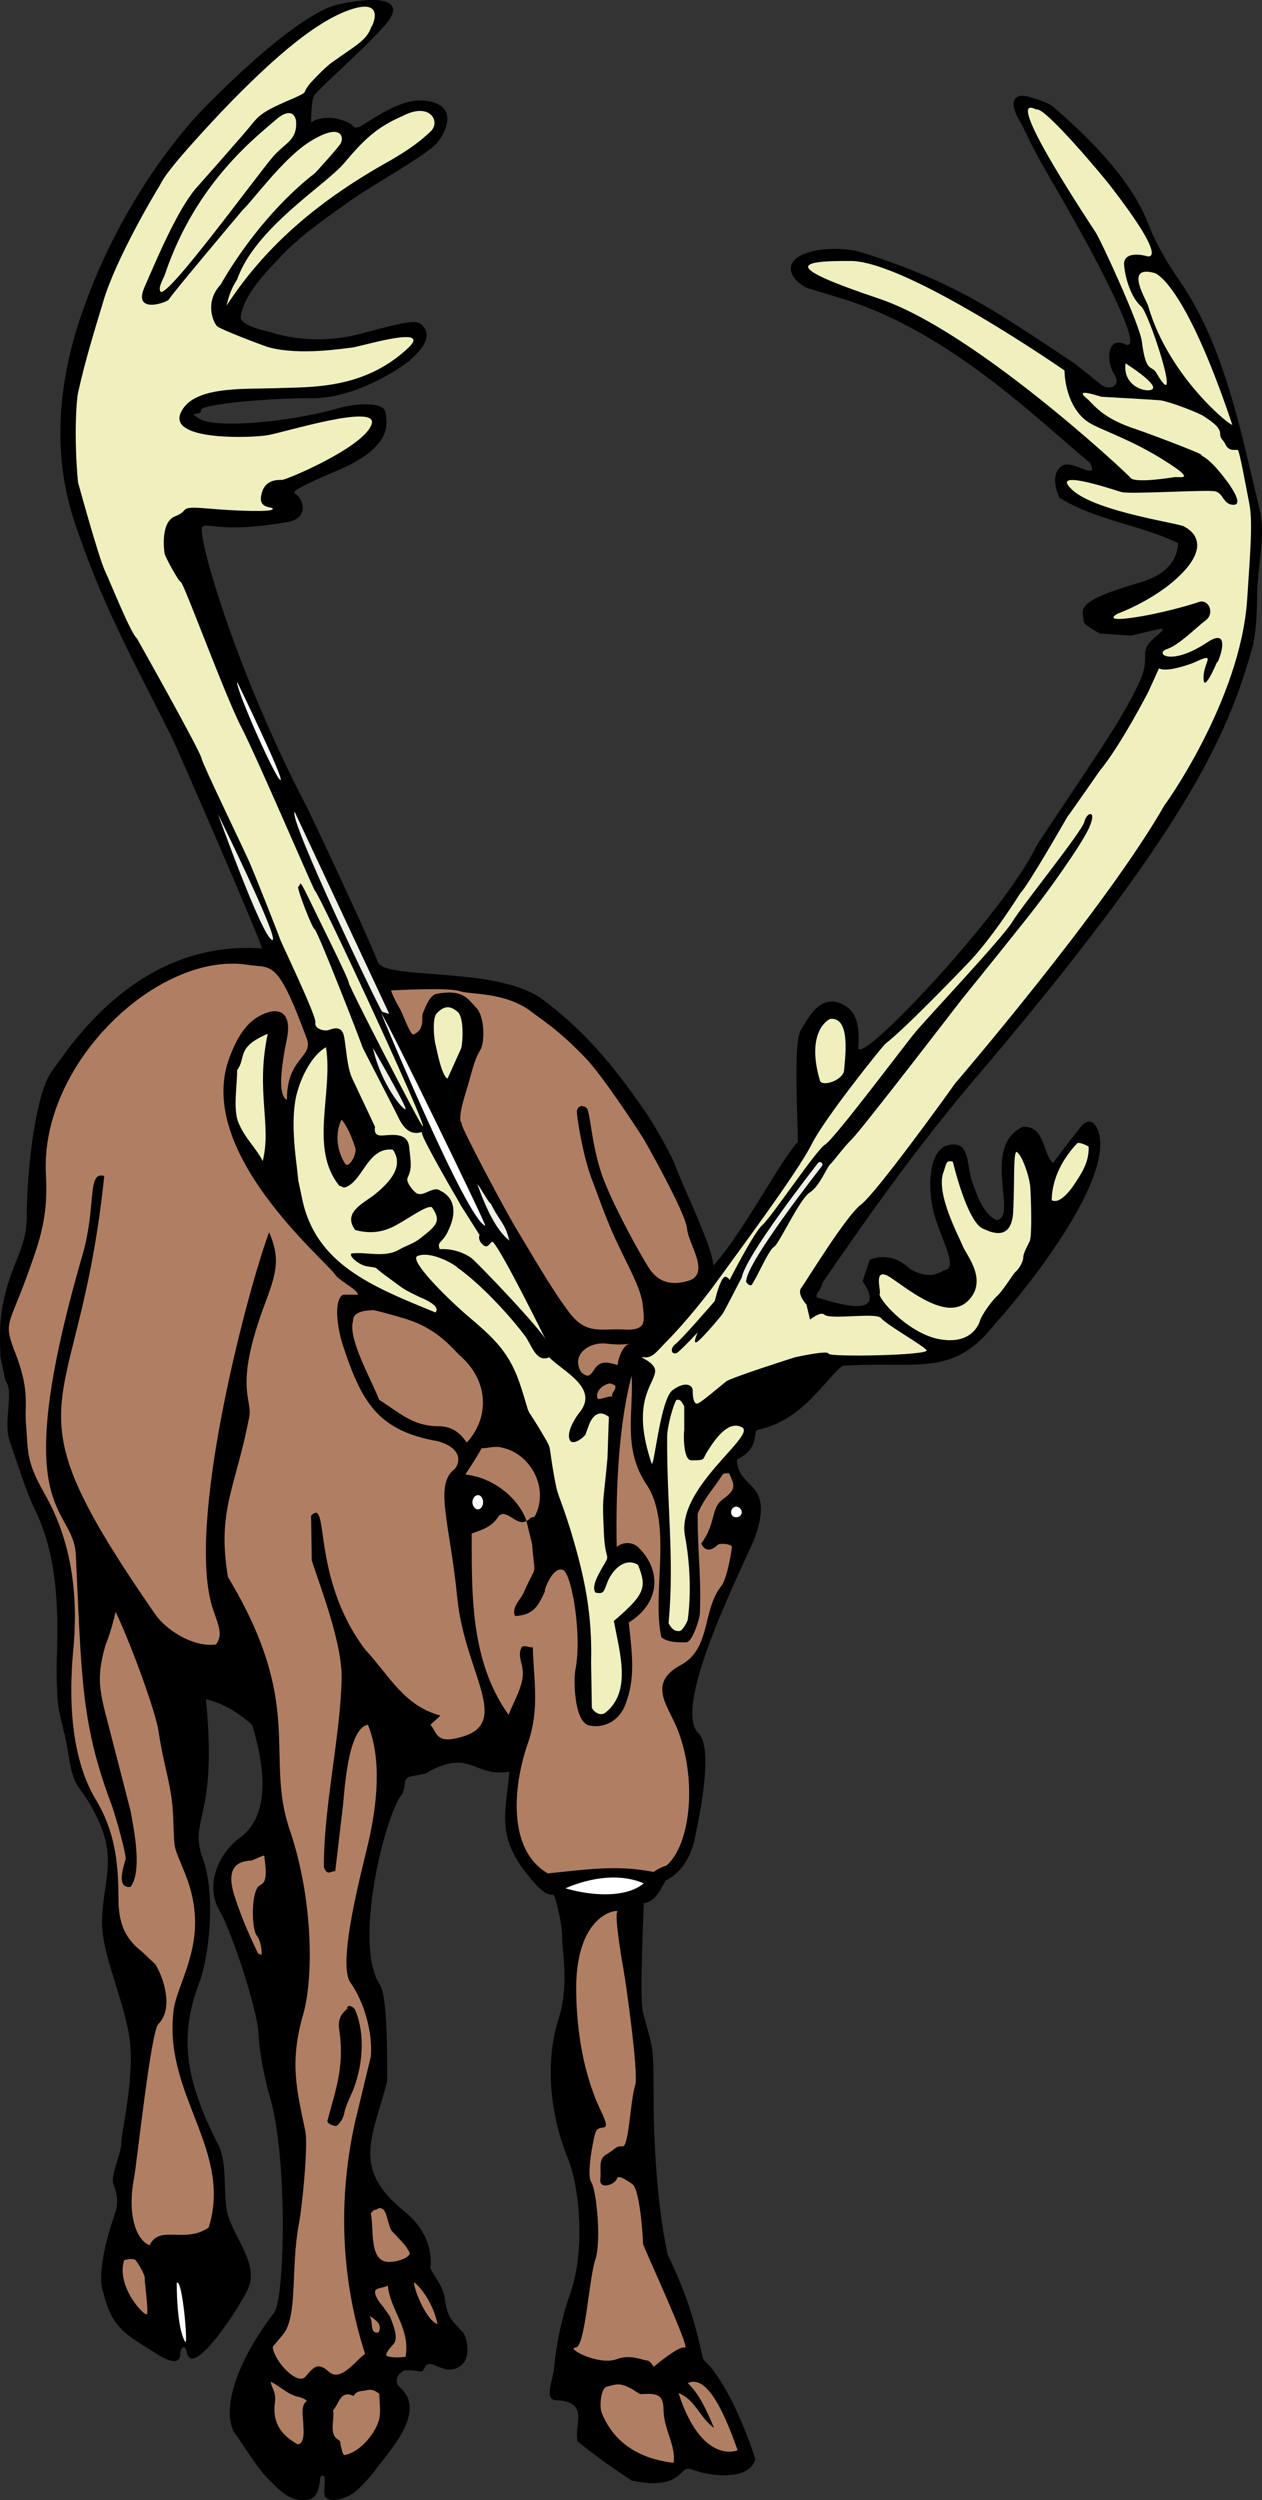
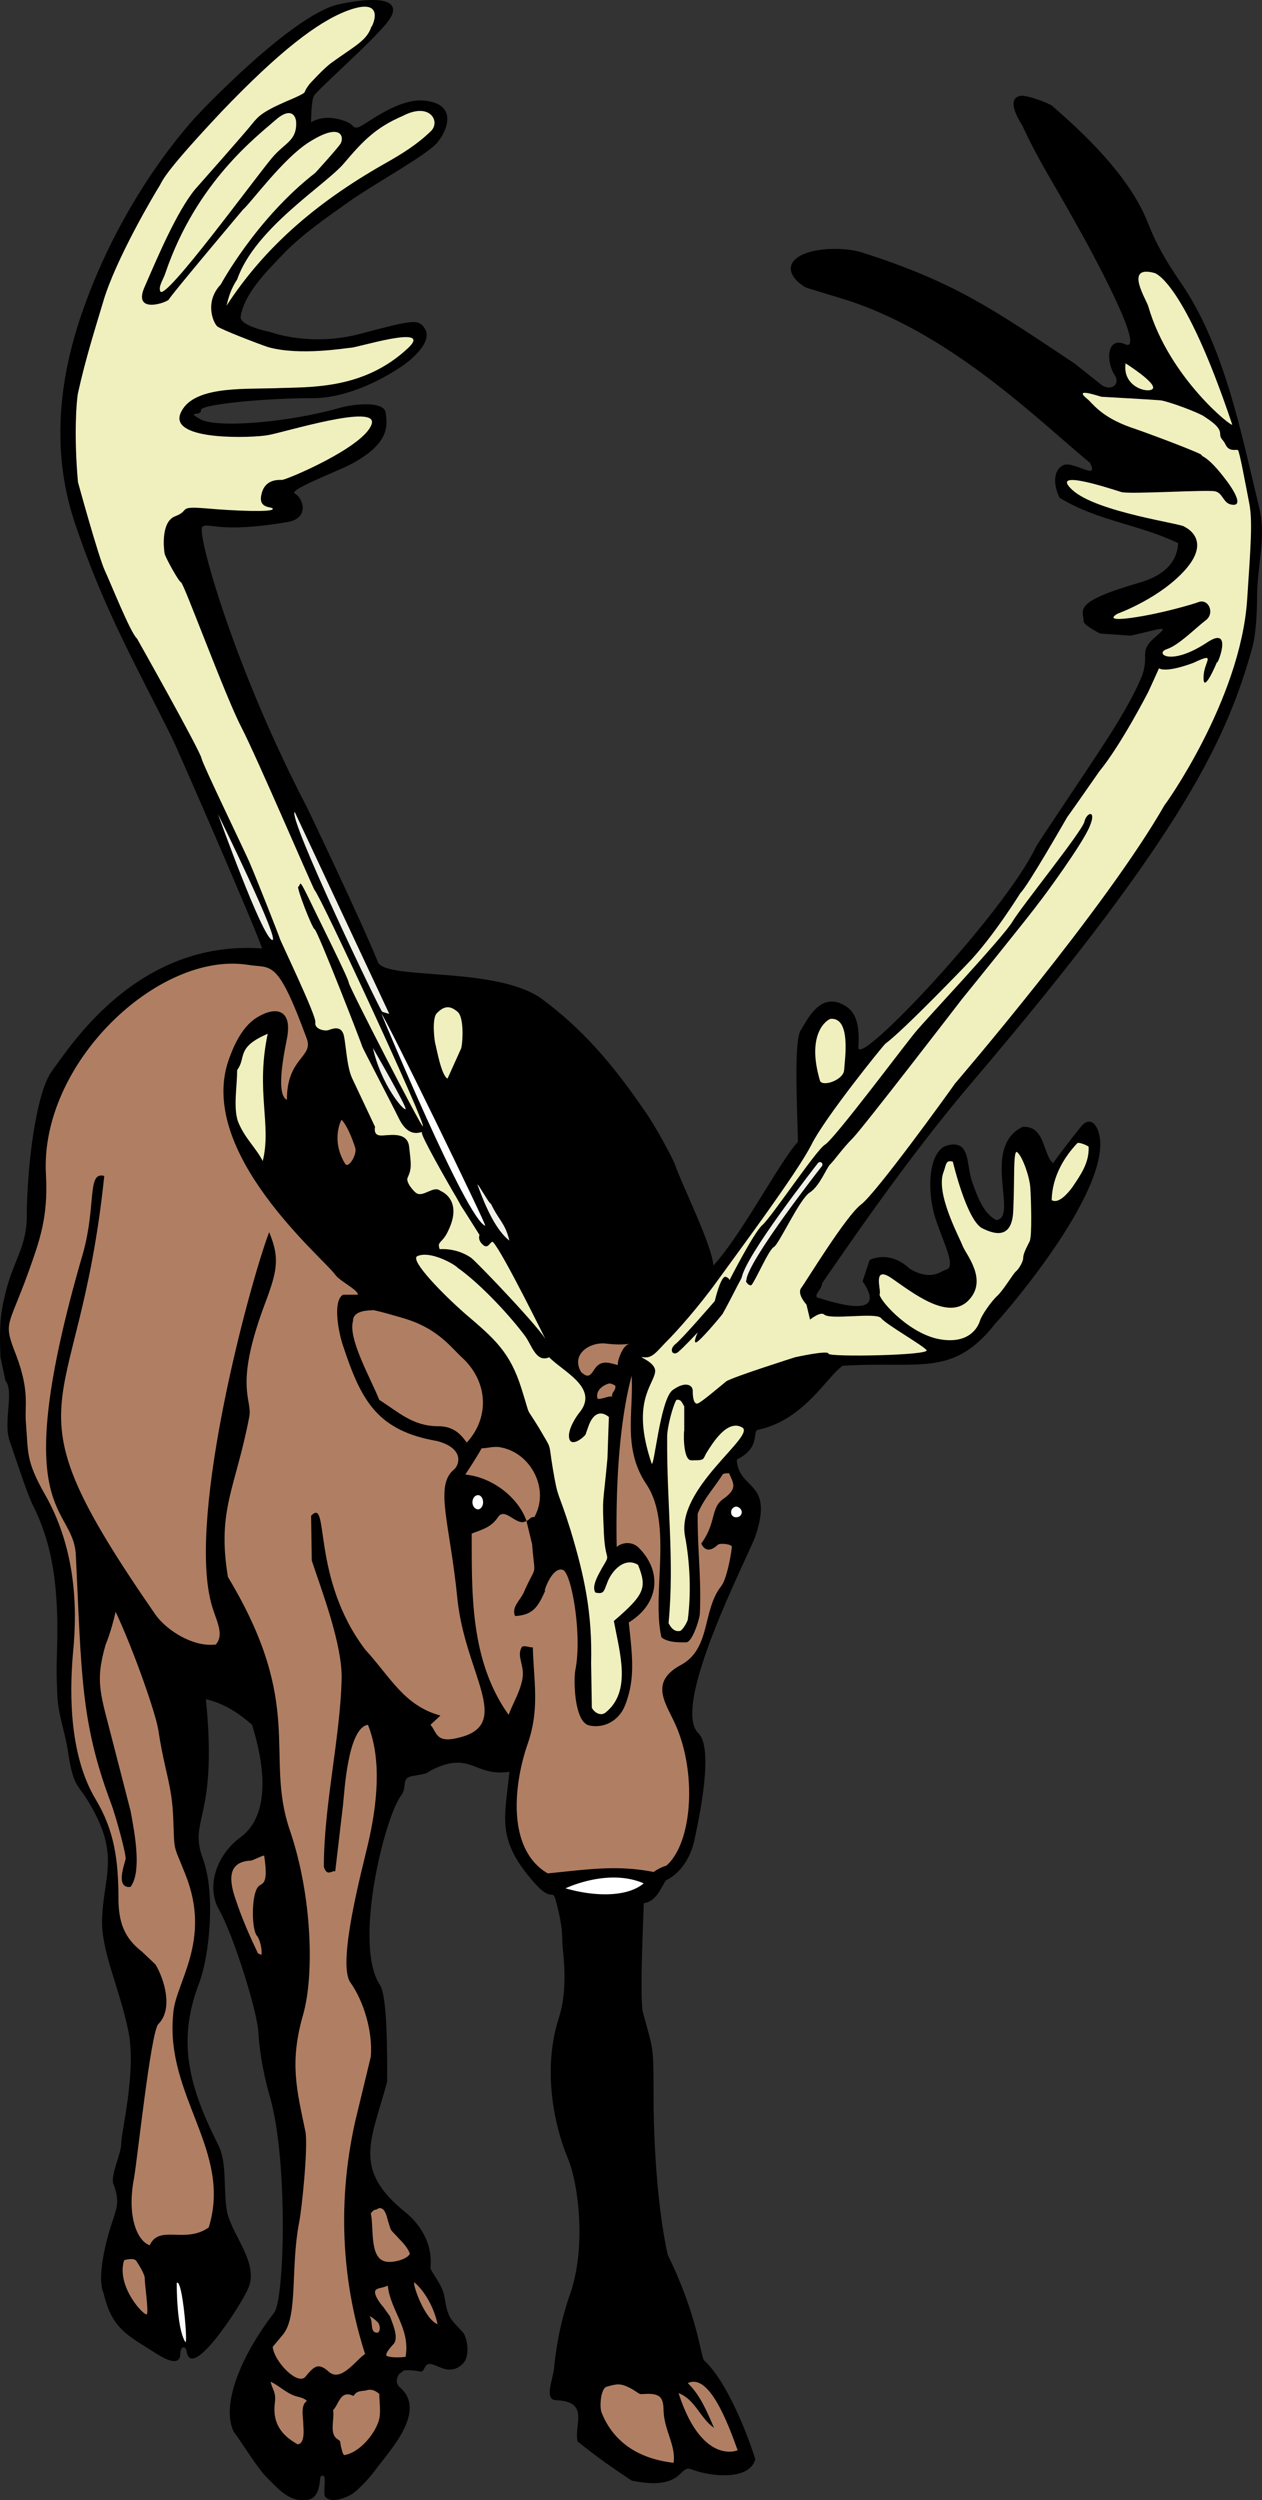
<svg xmlns="http://www.w3.org/2000/svg" width="236.748" height="468.898" viewBox="0 0 177.561 351.674">
  <rect x="0" y="0" width="177.561" height="351.674" fill="#333333" stroke="none" />
  <path style="fill:#000;fill-opacity:1;fill-rule:nonzero;stroke:none" d="M205.727 208.977c-10.387-19.868-15.66-38.93-14.801-39.602.898-.734 2.18 1.008 12.097-.7 2.946-.562 2.153-3.284.903-4-.84-.48 5.379-2.886 7.5-3.902 5.96-3.027 5.523-5.66 5.3-7.398-.128-1.777-4.652-1.29-6.601-.7-7.41 2.087-17.16 2.79-19.398 1.598-2.329-1.27.128-.39 0-1.296-.22-.852 9.441-1.73 15.796-1.704 6.297-.027 12.973-4.593 14-5.699 1.082-1.004 2.575-2.672 1.704-4.097-.887-1.387-1.676-1.211-8.903.699-7.18 1.957-12.8-.2-12.8-.2s-4.45-.851-4.2-2.203c.508-3.199 3.551-6.242 6.102-8.898 2.664-2.73 6-5.016 9.5-7.5 3.527-2.438 10.73-6.387 12.097-8.102 1.446-1.8 2.676-5.14-1.398-5.796-4.008-.747-8.926 3.554-9.8 3.699-.884.21-.333-.418-2.2-1-2.727-.899-4.398.3-4.398.3s.004-3.042.398-3.703c.309-.746 8.566-7.949 10.5-10.597 1.93-2.625-.527-3.68-7-2.301-6.531 1.434-19.621 15.27-20 15.7-.586.667-10.426 11.034-16.2 27.902-5.82 16.867-1.515 27.671-.3 31.199 3.922 11.152 8.184 18.61 12.898 28.097.774 1.489 12.352 28.118 12.801 29.903-17.512-1.27-26.949 13.703-29.597 17.3-2.227 3.087-3.465 13.41-3.5 20.2.035 4.562-1.965 6.36-3.102 11.398-.555 2.281-.797 4.098-.602 8.602l.704 3.3c1.261 1.5-.364 5.801.597 8.5 1.207 3.489 2.438 7.356 3.301 9.098 2.41 4.813 3.266 9.778 3.398 16.2.032 5.66-.238 5.554 0 10.3.063 2.79 1.133 5.41 1.5 8.102.848 5.508 1.414 4.21 3.5 8.097 3.672 6.618 1.497 9.672 1.301 15.301-.199 4.563 2.438 9.746 3.7 15.903 1.14 5.687-1 14.101-1 15.699 0 1.566-1.59 4.691-1.098 5.8.945 2.493.375 3.5 0 4.797-1.45 4.176-2.238 8.747-1.403 10.5 1.164 5.102 3.446 5.997 7.204 8.403 1.105.719 3.644 2.23 3.597.097.047-.921.75-1.23.903-.199.726 4 7.222-5.953 8.5-8.597 1.906-3.641-1.977-7.52-2.801-11-.617-2.922.082-6.926-1.301-9.602-4.55-8.969-5.559-15.102-2.602-22.8 1.414-3.821 2.266-12.52.5-17.302-2.14-5.765 2.118-5.41.403-22.5 2.512.579 4.57 1.91 6.5 3.602 1.676 5.41 2.734 12.563-1.602 15.8-3.36 2.43-4.965 6.958-3 10.302 1.926 3.375 5.399 14.293 5.5 17.296.14 2.801.856 6.348 1.602 8.903 2.554 8.715 2.097 28.504.597 30.398-4.808 6.25-7.441 13.016-5.699 16.7 1.45 1.96 3.344 5.18 4.801 6.601 1.977 2.012 3.344 3.39 5.7 3 1.35-.266 1.597-1.848 1.698-3.2 1.168-1.038.25 2.255.704 2.802.84 1.004 3.171.03 3.898-.5 1.129-.844 2.46-2.332 3.3-3.5 1.91-2.57 7.145-8.098 3.302-11.403-.598-.531-.563-1.195-.102-1.898l.7-.5c2.573-.14 2.331.68 2.902-.403.488-1.03 1.398-.218 2.5.102-.008.016 1.62.734 2.898-.7.977-.972.602-3.523 0-4.3-1.652-1.848-2.148-1.879-2.602-4.898-.285-1.961-2.074-3.73-2-4.301.32-3.125-1.253-5.91-3.597-7.801-7.399-5.992-4.762-9.945-2.5-18.3.023-4.032.023-12.024-1-13.598-3.824-5.696.672-23.73 3-26.704.867-1.203-.086-2.464 1.597-2.699 2.817-.476 1.399-.285 3.204-1.097 5.082-2.278 5.609 1.238 10.398.5-.574 6.359-1.98 9.433 3.5 15.597 2.535 2.89 2.516.79 3 2.403 1.184 4.347.855 5.336 1 6.699.36 3.183.46 6.742-.5 9.8-2.742 8.407-.02 16.926 1.2 19.797 1.554 3.665 2.605 12.551.402 19-1.508 4.23-2.09 8.188-2.301 10.5-.207 1.899-1.457 4.547.3 4.602 4.77.188 2.45 3.492 3 5.8 2.774 2.223 4.696 3.575 7.598 5.5 2.29.477 5.145.759 6.801-.902 1.27-1.265 1.04-.69 3.2-.199 2.76.645 6.695.66 7.402-1.898-1.09-3.547-4.079-11.102-7.204-13.903-.437-.367-.914-6.335-5.097-14.796-1.29-5.664-1.899-13.868-2-20.403-.067-9.347.16-7.656-1.5-13.699-.547-2.129.18-15.727.097-15.398.735-.106 1.61-.543 2.403-2l.699-1.204c2.035-.992 3.395-3.035 4-5.5.691-3.261 2.805-13.074.602-15.199-3.985-3.789 6.98-24.832 8-27.699 2.714-7.941-2.41-6.437-2.602-10.8 3.488-1.747 2.074-4.009 3-4.2 6.461-1.367 9.676-7.492 11.898-9 10.86-.71 15.516 1.766 21.602-6.102-.902 1.13 15.52-17.085 14.602-25.796-.293-2.301-1.528-3.211-2.704-1.704.465-.585-2.742 3.418-3.898 5.102-1.48-1.246-1.082-5.32-4.3-5.102-5.923 2.891-.473 12.817-3.7 13.102-1.824-.918-2.66-3.36-3.398-5.398-.621-1.864-.438-3.996-1.5-4.903-1.012-.703-2.243-.093-2.5 0-2.293 1.532-2.07 6.309-1.5 8.801.789 3.527 3.601 8.113 1.796 8.5-.695.148-1.93 1.633-5-.102-.3-.218-2.507-2.613-5.699-1.296l-1 3c4.106 6.046-5.648 2.445-6.398 2.296-.434-.476.668-1.113.699-2 6.652-9.718 13.734-19.625 21.2-28.398 30.241-35.516 35.855-48.723 39.3-60.898.555-1.996.695-5.075.7-7.102-.005-4.586 1.335-8.629.3-12.7-2.543-10.51-4.871-22.808-11.2-31.902-3.355-4.89-4.128-7.421-4.6-8.5-2.684-6.5-9.036-12.378-13.302-16.097-.359-.34-3.742-1.672-4.597-1.403-2.086.516.234 3.899.398 4.204 2.25 4.886 4.29 7.914 7.5 13.699 2.04 3.578 10.153 18.488 6.903 17-2.579-1.125-2.696 2.52-1.403 4.398.762 1.203-.418 2.223-1.8 1.403l-3.899-3.102c-11.2-7.426-16.648-11.379-29.898-15.602-2.86-.898-8.528-.699-9.801 1.5-.875 1.61 1.312 3.2 2.097 3.5l4.602 1.403c15.281 4.539 27.95 17.234 35.2 23.199 1.37 2.719-2.532-.527-3.9.398-1.538.942-1.027 3.188-.402 4.5 5.34 3.278 11.383 3.786 16.704 6.403-.196 3.379-3.004 4.808-5.301 5.5-9.696 2.797-8.028 3.84-8 5.5-.028.488 2.246 1.68 2.3 1.699l4.297.3c4.09-.878 5.63-1.624 3.704 0-2.641 2.196-1.07 2.438-2 5.4-.512 1.495-2.313 5.007-4.903 9-2.96 4.624-9.875 14.769-10.097 15.3-4.528 9.434-25.22 31.352-25 28.2.226-3.262-.391-4.93-1.801-5.802-3.531-2.214-5.375 1.957-6.301 3.403-.988 1.512-.504 10.722-.398 15.699-2.41 2.52-7.97 13.176-11.903 17.398-.148-2.785-4.293-11.054-5.398-14.199-.29-.828-2.762-5.515-4.5-7.898-4.278-6.211-8.48-11.203-14.5-15.602-6.727-4.418-21.785-2.41-22.801-5-2.344-5.808-9.898-21.597-9.898-21.597" transform="translate(-162.457 -95.268)" />
  <path style="fill:#f0f0bf;fill-opacity:1;fill-rule:nonzero;stroke:none" d="M314.023 256.074c-1.847 1.95-3.53 4.703-3.597 8 .96.594 2.32-1.008 2.898-1.8 1.192-1.766 2.403-3.473 2.301-5.7.012-.113-1.41-.73-1.602-.5M201.426 111.977c-2.727 2.402-11.313 8.8-15.7 21.699-.25.844-1.046 1.883-.703 2.597.786 1.239 13.274-15.91 15.704-18.796 1.843-2.192 3.523-2.364 3.398-5.102-.152-1.246-1.074-1.746-2.7-.398m-5.601 22.597c-.926 1.387-1.234 2.63-1.5 3.7 5.207-8.004 12.348-14.348 22.102-19.899 2.699-1.516 4.754-2.809 6.699-4.7 1.324-1.378-.23-4.085-4-2.1-3.848 1.636-5.684 3.616-8.3 6.698-2.579 3.032-12.497 9.082-15 16.301" transform="translate(-162.457 -95.268)" />
  <path style="fill:#f0f0bf;fill-opacity:1;fill-rule:nonzero;stroke:none" d="M206.023 107.074s1.946-2.164 3.102-3c3.336-2.406 4.96-3.101 5.602-5.097-.176.609 2.511-4.415-3.403-2.204-4.215 1.59-9.664 5.805-17.699 14.204-7.95 8.468-8.215 9.523-8.7 10.398-.57.883-6.28 10.457-8 16.5-1.054 3.531-2.421 7.82-3.5 12.7-.226 1.198-.577 6.03 0 12.5 0 0 2.88 10.519 3.802 12.5.714 1.5 3.617 8.792 4.5 9.5 0 0 8.957 15.894 9.097 16.902.207.925 5.742 12.343 6.7 14.5.976 2.238 4.226 10.496 4.3 10.796.102.403 5.196 10.942 5 11.801-.152.899 1.164 1.25 1.801 1.102.594-.203 1.82-.73 2.2.699.323 1.383.413 4.457 1.198 6.102.797 1.695 3.204 6.796 3.204 6.796s-.301 1.133.699 1.204c.933.105 3.832-.774 4.097 1.597.262 2.375.403 3.02-.199 4.301-.37.664.946 2.07 1.2 2.2.96.683 2.453-1.134 3.402-.302 0 0 3.238 1.18 1.097 5.602-.828 1.824-1.636 1.465-1.199 2.602 0 0 2.285-.258 4.403 1.199.898.68 10.183 10.402 10.597 11.699 0 0-6.125-12.453-7.5-13.898-.34-.27-.644 1.093-1.398.398-.828-.71-.5-1.398-.5-1.398s-2.41-3.84-2.602-4.102c-.183-.305-.476-.914-1.199-2.102-.832-1.453-4.52-7.867-4.3-8.199.128-.37-1.673 1.125-3.2-1.898-1.457-2.953-5.102-9.89-5.2-10.2-.077-.394-6.316-16.382-6.698-16.5-.32-.058-2.606-5.945-2.301-6 .398-.12-.04-1.437 1.3 1.297 1.294 2.711 5.774 11.63 5.797 12.204-.023.476 10.082 20.07 10.403 20.199.86.46-14.39-32.43-15.2-33.2-.234-.269-8.136-18.718-10.3-22.902-2.23-4.25-8.117-20.324-8.5-20.398-.32-.102-2.074-3.266-2.301-4-.125-.668-.566-4.535 1.5-5.301 2.152-.816.219-1.43 4.3-1.102 4.177.375 9.36.551 9.4.102.136-.43-2.06.098-1.598-2 .414-2.121 2.171-2.121 2.898-2.102.68-.02 11.484-4.585 12.602-7.796 1.168-3.114-12.54 1.187-14.602 1.5-2.152.39-13.746.832-12.3-3 1.538-3.899 8.566-3.461 13.3-3.602 4.754-.21 12.414.332 18.8-5.7 3.524-3.382-7.37.044-8.1 0-.677.044-7.262 1.184-11.7-.1-1.219-.41-6.457-2.403-7.102-2.9-.586-.558-1.816-3.456.5-5.902 0 0 4.977-9.238 13.301-15.699 0 0 3.473-3.804 3.602-4.199.46-1.023-.153-2.867-4.5-.102-3.613 2.266-8.13 8.477-9.301 9.5 0 0-10.246 12.157-10.398 12.602-.204.43-5.207 2.188-3.403-1.8 1.762-4.036 4.492-10.544 7.102-13.7 0 0 7.277-8.207 8.097-9.3.743-.86 1.149-1.485 4.602-3 3.078-1.286 2.64-1.286 2.8-1.598.192-.391.598-.903.598-.903" transform="translate(-162.457 -95.268)" />
  <path style="fill:#f0f0bf;fill-opacity:1;fill-rule:nonzero;stroke:none" d="M225.426 246.977s2.094-4.645 1.898-4.204c.207-.472.516-4.382-.5-5.199-.914-.762-1.75-.984-2.898.2-.742.706-.348 3.956-.2 4.402.118.344.82 4.43 1.7 4.8" transform="translate(-162.457 -95.268)" />
-   <path style="fill:#b07f63;fill-opacity:1;fill-rule:nonzero;stroke:none" d="M217.523 234.574s8.211-.441 9.602.102c1.418.512 6.422.078 10.102 2.898 1.55 1.211 3.878 2.574 7.699 6.602 2.062 2.125 6.722 9.105 8.097 11.3.196.31 5.914 10.41 6.102 12.598.164 2.207 3.504 6.512 0 7.403-2.633.718-4.27-.145-5.398-1.903-1.07-1.668-5.024-8.695-6.602-13.097-1.496-4.473-1.629-8.864-2.102-9.301-.402-.531-1.324-.442-1.398.398-.016.828.773 5.88 2 9.301 1.324 3.434 2.2 6.242 4.102 10.102 1.878 3.87 3.062 6.07 3.199 8.199.215 2.086.433 3.27-2.7 3.097-3.19-.175-5.21.79-7.601-2.296-2.441-3.153-5.828-9.09-7.602-12-1.601-2.66-7.796-14.344-7.597-14.602.152-.355-.942.324.699-4.898.594-1.829.988-4.067 1.898-5.5.688-1.079.63-4.848-.597-6-1.145-1.22-1.903-2.649-5.602-1.903-1.035.242-1.738 2.438-1.898 2.801-.192.43.394 2.215-1.301 2.898-.426.165-1.57-3.085-1.898-3.597-.286-.453-1.383-2.563-1.204-2.602" transform="translate(-162.457 -95.268)" />
  <path style="fill:#f0f0e6;fill-opacity:1;fill-rule:nonzero;stroke:none" d="M214.926 242.676s4.789 8.277 4.597 8.597c-.246.297-3.453-3.437-4.597-8.597" transform="translate(-162.457 -95.268)" />
  <path style="fill:#f0f0bf;fill-opacity:1;fill-rule:nonzero;stroke:none" d="M279.324 238.574c-.406.078-3.496 1.922-1.5 8.7.309.913 3.297-.055 3.403-1.5.07-1.364 1.035-7.426-1.903-7.2m17.199 20.102s1.961 8.36 4.204 9.398c1.168.535 4.156 1.942 4.296-2.597.211-4.594-.05-8.813.602-8.102.754.695 1.719 3.508 1.8 5 .094 1.492.27 6.762-.1 7.5-.333.668-.86 1.637-.9 2.2.04.663-.663 1.718-1 2-.366.245-1.859 2.792-2.698 3.5-.743.698-2.149 2.632-2.403 3.5-.273.89-1.59 3.437-6 2.5-4.375-.997-8.37-5.74-8.097-6.302.253-.492-1.11-4.136 1.699-2.199 2.812 1.926 7.82 5.965 10.699 3.2 2.922-2.852-.156-6.415-.7-7.7-.51-1.347-3.902-7.488-2.698-10.5.343-.863.257-1.742 1.296-1.398" transform="translate(-162.457 -95.268)" />
  <path style="fill:#f0f0bf;fill-opacity:1;fill-rule:nonzero;stroke:none" d="M298.523 230.875s-8.843 9.234-11.5 11.2c-.324.269-8.496 10.37-10.398 14.198-1.96 3.907-10.48 15.325-13.2 19.102-2.773 3.84-5.804 7.203-7.1 8.5-1.41 1.41-2.04 2.48-3.302 2.3-1.199-.171 1.825.618 1.602 2.098-.254 1.86-3.387 4.239-.5 12.801.336 1.094 1.21-9.094 3-10.3 1.727-1.254 2.781-.727 2.8.101-.019.93.157 1.98.7 1.8.512-.167 2.883-2.19 4-3.1.836-.595 9.7-3.4 9.7-3.4s4.73-1.046 4.698-.5c.032.505 14.352.243 13.801-.5-.504-.663-5.687-3.605-6.398-4.5-.692-.863-7.117.286-8-.5-.512-.495-2 .7-2 .7l-.5-2.102s-1.438-1.554-.7-2.398c.669-.91 6.29-10.137 8.399-11.7 2.11-1.597 12.21-15.566 13.2-17 0 0 21.23-24.69 29.5-39.198-.18.355 10.624-14.61 11.6-28.801.516-7.696.778-11.168.302-13.602-.489-2.484-1.368-7.36-1.602-7.5-.293-.125-1.172.274-1.7-.699-.437-.96-.788-.742-.8-1.7-.074-.976-1.57-1.855-2.2-2.3-.687-.52-4.991-2.145-6.198-2.3-1.165-.106-7.711-.462-8.301-.5-.551-.138-4.024-1.348-2 .3.703.531 1.8 2.465 6.097 4 1.961.637 9.977 3.645 10 3.898-.023.278.801-.015 3.5 3.602.125.145 2.582 3.395 1 3.398-1.492-.004-1.402-1.628-2.597-1.898-1.18-.258-12.028.445-13.2.102-1.199-.36-10.292-3.434-6.902-.301 3.461 3.191 15.762 4.773 15.801 5.199 0 0 3.781 1.637.3 5.8-3.546 4.184-9.698 6.4-9.698 6.4s-2.239 1.163 1.898.6c4.21-.577 8.848-1.98 9.398-2.198 1.489-.618 2.454 1.62 1 2.597-1.359 1.043-3.726 3.461-5.398 4-1.758.602.48 2.465 5.602-.898 4.09-2.778 1.152 3.992 1.5 2.597-.118.352-2.2 5.22-1.903 1.801.207-1.879 1.738-3.082-1.398-1.597 0 0-3.711 1.468-4.903.796 0 0-1.05 2.34-1.5 3.301 0 0-3.808 7.43-6.898 11.2 0 0-4.16 5.98-4.5 6.402-.273.457-5.59 9.77-6.602 10.699 0 0-3.906 6.316-7.5 10m26.403-97.199s4.113 1.054 10.898 21.3c.156.575-8.89-6.538-11.8-16.601-.25-.95-3.504-5.926.902-4.7m-4.102 12.7s4.528 2.852 3.801 3.602c-.68.656-4.281-.313-3.8-3.602" transform="translate(-162.457 -95.268)" />
-   <path style="fill:#f0f0bf;fill-opacity:1;fill-rule:nonzero;stroke:none" d="M316.625 127.977c.617.886 6.258 13.035 6.5 15.398.559 4.445 1.348 3.215 2 4.3 3.926 6.766-.957-8.34-2.102-9.3-1.136-.973-2.152-3.293-2.398-5.7-.281-2.335 3.102-1.402 3.102-1.402s3.703 1.461-5-9.796c-.84-1.153-9.262-11.2-10.403-10.801-.277.074-5.636-3.969 8.301 17.3m-1 26.7c1.531 1.004 6.125 2.457 10.7 5.398 4.562 2.856 2.19 2.242 1.402 2.301-.442.078-5.625.906-6.204.102-.652-.778-22-20.72-35.398-25.204-13.305-4.472-11.898-5.351-3.898-5.296 7.988.12 30 15.398 30 15.398.035 2.105.824 5.648 3.398 7.3M211.023 262.273c-.293.125-.523-.21-.796-.199-4.309-5.18-.872-13.105-1.903-19.5-2.18 1.2-3.844 4.856-4.3 7.403-.516 3.023-.176 6.414.203 9.5.336 2.984.046.98.699 4.199 1.832 9.37 9.804 12.523 18.8 16.199.88-.953-2.042-2.09-2.101-2.102-2.426-1.18-2.11-1.003-4.398-2.699-2.676-1.879-1.149-1.351-3.204-1.699-1.132-.23-2.566-1.469-2.097-1.8 2.293-.259 4.648.687 6.8-.598.754-.461 1.762-.72 2.7-1.403 2.68-2.062 3.086-2.594 1.8-4.5-.699-.328-3.218 1.543-5 2.5-1.847 1.04-3.675 1.274-5.8.7-1.649-2.282.66-3.497 2.5-4.797 2.004-1.582 4.554-3.98 2.8-6.5-3.562-.414-4.218 4.484-6.703 5.296" transform="translate(-162.457 -95.268)" />
  <path style="fill:#b07f63;fill-opacity:1;fill-rule:nonzero;stroke:none" d="M210.523 252.773c.793.848 1.512 2.684 1.903 3.903.344.832-.887 3.027-1.403 2.3-2.07-3.367-.543-6.234-.5-6.203" transform="translate(-162.457 -95.268)" />
  <path style="fill:#f0f0bf;fill-opacity:1;fill-rule:nonzero;stroke:none" d="M200.125 240.676c-4.523 1.933-2.973 3.36-4.3 5.097-.005 2.305-.552 5.204.1 7.204.938 2.375 2.497 3.66 3.5 5.597 1.27-5.074-1.015-9.816.7-17.898" transform="translate(-162.457 -95.268)" />
  <path style="fill:#b07f63;fill-opacity:1;fill-rule:nonzero;stroke:none" d="M251.125 284.273c-1.016.149-2.152.122-3.2 0-2.429-.378-5.222 1.473-3.698 4 .804.672 1.132.73 1.796-.296.668-1.102 1.489-1.204 2.602-.903 1.14.262.555.364.898-.699.278-.8.727-1.977 1.602-2.102m-2.5 7.5c-.258-.64.566-.898.398-1.597-.035-.047-.62-.383-.898-.301-.953.27-1.898 1.05-1.602 2.102.309.277 1.965-.57 2.102-.204m-33.801-12.199c-1.246-.004-2.722.297-2.699 1.5-.71 2.473 2.375 7.852 3.7 11.102 2.726 1.722 4.683 3.668 8.198 3.699 2.137-.031 3.204 1.023 4.102 2.3 3.156-3.386 3.14-8.48-.7-12-1.323-1.175-3.198-3.874-7.6-5.3-.134-.074-5.31-1.59-5-1.3" transform="translate(-162.457 -95.268)" />
  <path style="fill:#f0f0bf;fill-opacity:1;fill-rule:nonzero;stroke:none" d="M226.824 273.574c-.215-.351-3.84-2.504-5.699-1.597-.926.675 3.7 5.382 6.8 8.097 4.15 3.524 6.305 5.414 7.9 10.5 1.445 4.543.366 2.074 2.5 5.602 1.878 3.238 1.253 1.738 1.902 5.597.77 4.653.703 2.926 2.5 8.704 2.023 6.683 3.062 11.777 2.898 18.699l.102 6.3c.328.66 1.214 1.212 1.898.7 3.734-2.961 2.035-8.367 1.2-12.903 4.316-3.71 4.702-4.66 3.402-7.898-1.907-1.172-3.79.86-4.403 2.7-.414 1.038-.418 1.448-1.597 1.198-.59-.906.464-2.57.898-3.398 1.383-2.348.508-.594.3-4.898-.245-5.446-.136-3.668.5-10.602l.2-5.8c-1.219-.993-2.203-.403-2.8 1.1l-.5 1.4c-.454.562-2.095 1.8-2.302.402-.175-1.133.926-2.899 1.602-3.704 2.516-3.375-2.516-5.625-4.398-7.597-1.864.836-2.5-1.828-3.403-3-2.07-2.793-6.289-7.36-9.5-9.602m35 26.102c-.511.914-.164 1-2.097 1-1.293 0-1.051-4.598-1-4.102v-3.5c-.23-.308-.399-1.078-1.102-.898-.434.629-1.313 3.797-1.3 5.199-.075 9.375 1.042 17.27.198 26.2.32.624.797 1.25 1.602 1.1.379-.089 1.031-1.269 1.102-1.6.476-3.63.336-7.907-.403-11.802-1.203-6.644 9.867-13.937 8.102-15.199-2.133-1.285-4.25 2.242-5.102 3.602" transform="translate(-162.457 -95.268)" />
  <path style="fill:#b07f63;fill-opacity:1;fill-rule:nonzero;stroke:none" d="M237.625 308.676c2.188-3.848-.379-8.95-4.602-9.801-1.007-.258-1.988.121-2.796.102-.743 1.316-1.66 2.722-2.301 3.699 3.98.398 7.535 3.387 8.597 6.5-1.304.965-2.992-2.055-4-.5-.984 1.43-2.14 1.699-3.699 2.3.024 8.489-.238 17.86 5.2 25.5.57-1.632 1.988-3.851 2-5.8-.012-1.574-.868-2.668-.098-3.801.496-.164 1.066.14 1.5.102.12 4.773.98 8.597-.7 13.5-2.082 5.968-2.91 14.968 2.797 18.296 5.625-.558 9.72-1.214 14.903-.199a6.079 6.079 0 0 1 1.8-.898c3.766-3.324 4.325-13.621 1-20.403-1.32-2.77-3.207-5.5 1-7.796 4.29-2.305 3.004-7.664 5.7-11.102.851-1.105 1.43-4.727 1.5-5.5.062-.434-1.739-.605-2-.3-.805.76-1.739 1.046-2.301-.2 2.117-2.914 1.309-4.914 3-6.2 2.02-1.46 1.676-2.03.898-3.698-.324.07-.66-.051-.898.199-1.27 2-2.613 3.347-3.5 5.5-.07 4.672.531 9.191.3 14 .009.687-1.027 4.027-1.902 4.097-1.27.016-2.625-.008-3.5-.699-1.414-6.097 1.63-15.851-2.097-21.5-3.414-5.062-1.785-10.27-2.102-15.3-1.773 6.734-2.254 15.581-2.097 24.101.605-.598 2.011-.879 3 0 3.375 3.262 3.109 7.887-1.301 10.602.511 4.832.926 7.898-.5 11.597-.848 2.223-2.95 3.317-5 2.903-2.239-.375-2.282-6.653-2-7.903.949-4.902-.563-13.676-1.801-14-1.73-.523-3.078 4.344-2.3 2.602-1.102 2.433-1.704 3.754-4.4 3.898-.558-1.308.852-2.304 1.302-3.5 1.828-4.062 1.484-1.652 1.097-6.597l-.8-3.301c.335.015.546-.645 1.101-.5" transform="translate(-162.457 -95.268)" />
  <path style="fill:#b07f63;fill-opacity:1;fill-rule:nonzero;stroke:none" d="M239.324 345.176c.106-1.36.293-2.711.2-4.2-.688-.539-1.754-.421-2.297 0-.73 3.274-1.899 9.864.796 13.2.95 1.16 1.942 1.734 3.403 2.097 1.976.497 4.672-.699 4.8-2.597-.89-3.82-4.46-3.07-4.601-3.2-1.75-1.574-2.414-2.874-2.3-5.3m15.698-3.699c.473 3.05-.554 5-2.5 7.398-1.136 1.453-2.808 3.367-1.898 4.602.305.464 1.406 1.601 2.102 1.597 1.28-.066 3.492-1.695 4-3 1.41-3.504 1.804-8.77.796-12-.355-.351-2.125-.39-2.398 0-.398.844-.238.856-.102 1.403" transform="translate(-162.457 -95.268)" />
  <path style="fill:#fff;fill-opacity:1;fill-rule:nonzero;stroke:none" d="M242.023 360.875c4.176 1.207 8.73 1.234 11-.7-4.539-1.96-9.808.15-11 .7m-12.296-53.301c.37-.02.703-.465.699-1 .004-.562-.328-1.008-.7-1-.453-.008-.785.438-.8 1 .015.535.347.98.8 1m36.297 1.102a.736.736 0 0 0 .801-.7c-.023-.421-.36-.753-.8-.8-.38.047-.715.379-.7.8-.015.403.32.735.7.7" transform="translate(-162.457 -95.268)" />
  <path style="fill:#b07f63;fill-opacity:1;fill-rule:nonzero;stroke:none" d="M197.324 230.977c-12.558-1.954-29.351 13.878-28.398 29.597.32 5.93-.91 9.266-2.5 13.7-2.832 7.859-3.567 6.831-1.7 11.601 2.004 5.293 1.118 7.164 1.399 9.8.313 3.86-.031 5.06 2.602 9.7 4.093 7.133 4.738 15.066 4 22.398-.547 6.145-.41 14.594 3.199 20.602 2.652 4.43 3.16 8.555 3.199 13.7-.04 3.577.84 5.804 3.3 7.698l1.9 1.801c1.245 2.051 2.542 6.27.402 8.403-1.036 1.043-2.934 18.91-3.403 21.597-1.097 5.66.574 9 2.2 9.5 1.359-2.96 4.96-.148 8.3-2.5 3.34-10.77-6.148-18.457-5-30 .215-4.363 5.52-10.226 1.7-19.699-1.727-4.395-1.5-2.812-1.7-8-.191-4.64-1.203-6.39-2.097-12.3-.372-2.321-3.356-10.93-6-16.598-.696 3.03-1.403 4.597-1.403 4.597-1.578 5.461-.676 7.012 1.102 14.102l2.398 9.3c.653 3.422 1.567 8.602 0 10.7-2.164.246-.867-3.14-.699-3.903.148-.5-1.402-6.203-2.102-8-4.214-11.304-4.09-17.988-4.898-34.796-.363-7.239-9.852-5.133 1-42.403 1.906-6.765.547-11.605 3-10.898-3.695 35.578-14.758 29.957 7.2 61.699 1.558 2.2 5.32 4.629 8.5 4.2 1.34-1.555-.184-3.735-.7-6-3.2-12.606 5.41-44.587 8.2-52 1.655 3.948 1.023 5.777-.9 10.902-4 11.097-1.405 12.625-1.902 15.097-1.921 10.055-4.558 13.04-3 22.5 10.918 18.125 5.118 25.067 8.704 35.602 3.168 9.234 3.445 20.387 1.898 25.898-1.988 6.852-.895 10.692.3 16.5.403 1.91-.472 10.856-.902 12.903-1.191 6.285-.136 12.96-2.199 15.597l-1.5 1.801c.219 2.09 3.528 5.48 4.602 4.2 1.238-1.497 1.804-2.044 3.3-.7 1.72 1.55 3.926-1.8 5.098-2.5-2.937-9.125-4.16-20.285-1.398-32.7l2.199-9.1c.297-3.43-.926-7.735-2.898-10.5-1.852-2.794 1.738-16.098 2.5-19.4 1.316-5.644 1.96-11.937 0-16.8-2.868.406-3.32 9.68-3.5 11.2l-1.102 9.402c-.55-.125-1.11.793-1.602-.602-.027-8.45 2.305-18.234 2.5-26.398.137-4.875-2.886-12.704-4.199-16.704l-.097-6.296c2.64-2.793-.082 8.625 7.597 18.796 3.563 3.887 5.496 7.926 10.602 9.301l-1.403 1.301c.993 1.125.692 2.77 4.403 1.7 7.015-1.993.504-8.942-.602-19.302-1.035-10.675-3.289-15.996-.5-18.296.633-.48 1.692-2.883-2.3-4-8.45-1.457-10.723-5.606-13.297-13.403-.633-1.828-1.512-6.324 0-7.199h2.097c-.004-.691-2.59-1.922-3.199-2.8-1.375-2.098-19.82-17.298-14.898-30.5.449-1.184 1.578-4.278 3.898-5.7 2.527-1.562 5.035-1.277 4.2 3-.9 4.402-1.255 7.973 0 8.602-.02-5.961 3.757-5.961 2.8-8.602-4.211-11.453-4.93-9.836-8.3-10.398" transform="translate(-162.457 -95.268)" />
  <path style="fill:#b07f63;fill-opacity:1;fill-rule:nonzero;stroke:none" d="M197.727 356.977c-2.848.14-3.305 2.109-2.102 5.5.906 2.753 2.098 5.39 3.102 7.5-.036.066.492.203.5.296.171-.8-.258-2.332-.602-2.699-.75-.824-.82-5.289 0-6.699.488-.988 1.719.152 1-4.602-.266-.043-1.594.7-1.898.704m58.097 77.5c-.011-1.758-.32-2.47-2.097-2.5-1.672.03-.844.234-2.403-.704-1.586-.859-2.09-.695-3.5-.296-.836.18-1.074 2.87-.699 3.699 1.68 4.14 5.227 6.445 10.102 7 .367-2.324-1.282-4.54-1.403-7.2m10.403 5.399c-1.407-3.938-4.04-10.855-7-9.398 1.757 1.652 2.761 4.144 3.699 6.296-2.02-1.43-2.621-3.98-5-4.898 3.558 11.023 9.183 7.688 8.3 8m-52.203-8.398c-.437.144-.984.011-1.5.398-.558.57-.043.41-.898.2-1.344-.259-1.563 1.456-2.3 2.198.218 1.243-.544 3.157.5 4 .644.465.425.176.6 1.102.25 1.094.384 1.3.598 1.2 2.223-.458 4.356-3.196 4.801-5.098.223-1.13.004-2.344 0-3.5-.5-.38-.996-.73-1.8-.5m-9.7.898c-1.5-.363-2.613-1.594-3.8-2.102.292 1.227.812 1.422.601 3-.375 2.942 1.074 4.606 3.2 5.801 1.218-.078.753-2.691.8-3.097-.027-.48-.29-2.016.2-2.704l.3-.296c-.25-.34-1.004-.54-1.3-.602m12.402-15.5c-.54.215-1.157.219-1.403.5-.527.598 1.172 2.559 1 2.3l1 1.4c.348.98 1.301 3.027.5 3.902-.191.214-1.402 1.468-.898 1.699.668.222 1.793.203 2.597.097.692-4.023-2.164-6.57-2.5-10-.128.012-.226.082-.296.102m-2.204 4.301c.461.773-.078 2.289 1.102 2.199.363-.238.32-.89.102-1.3-.258-.43-1.516-1.294-1.204-.9m6.204-4.902c1.492 1.239 2.789 3.563 3.296 5.903-1.75-.621-3.472-5.367-3.296-5.903m-5.403-10.199c-.347.012-.46.305-.699.5.465 2.055-.234 6.332 2.102 6.801.945.215 3.02-.29 3.398-1.102-.281-.808-.906-1.48-1.602-2.199-1.293-1.433-.949-.746-1.5-2.5-.12-.418-.355-1.633-1-1.699-.336-.117-.515.223-.699.2" transform="translate(-162.457 -95.268)" />
-   <path style="fill:#000;fill-opacity:1;fill-rule:nonzero;stroke:none" d="M211.625 377.574c-1.2.946-1.719 1.625-1.398 3.5.523 3.805-.07 6.703-1.102 10.301l-.602 2.2c-.05.456 1.051.804 1.301.698.426-.27.961-1.078 1.102-1.898.043-.66 1.402-3.523 1-2.602 1.597-3.687 1.98-8.32.5-11.796-.082-.293-.863-.809-1.102-.403.07.172-.187.196-.199.301m5.602-112.898c-.34.43-.875.406-1.403.699-.207.14-.566.476-.398.699.785.254 1.594-.16 2.398-.5.172-.07.051-.652-.199-.7-.148-.062-.441-.046-.602.098" transform="translate(-162.457 -95.268)" />
  <path style="fill:#f0f0e6;fill-opacity:1;fill-rule:nonzero;stroke:none" d="M229.625 261.875c1.29 3.574 2.719 6.492 4.5 7.898-.598-2.503-1.426-2.746-2.602-5.199-.222.067-1.722-2.734-1.898-2.699" transform="translate(-162.457 -95.268)" />
  <path style="fill:#fff;fill-opacity:1;fill-rule:nonzero;stroke:none" d="M216.125 237.875s11.938 28.879 14.602 29.8c.277.06-14.043-29.37-14.602-29.8" transform="translate(-162.457 -95.268)" />
  <path style="fill:#f0f0e6;fill-opacity:1;fill-rule:nonzero;stroke:none" d="m203.926 209.477 13.3 28.398s-.718-.188-1-.3c-.246-.063-13.335-27.384-12.3-28.098" transform="translate(-162.457 -95.268)" />
-   <path style="fill:#fff;fill-opacity:1;fill-rule:nonzero;stroke:none" d="M195.824 191.176s6.63 13.66 6.102 13.8c-.528.208-6.324-12.792-6.102-13.8" transform="translate(-162.457 -95.268)" />
  <path style="fill:#f0f0e6;fill-opacity:1;fill-rule:nonzero;stroke:none" d="M193.125 209.773s6.164 17.2 7.602 17.704c1.375.55-7.602-17.704-7.602-17.704" transform="translate(-162.457 -95.268)" />
  <path style="fill:#f0f0bf;fill-opacity:1;fill-rule:nonzero;stroke:none" d="M303.023 235.375s-22.386 28.316-22.597 29.2c-.14.874-1.196 2.28-.5 2.5.71.128 1.469-.477 1.898-1.802.262-.617 1.668-2.195 2.2-2.5.523-.398 1.203-.097 1.203-.097l1.597-1.801s-.738-.172-.597-.7c.207-.523.91-.874 1.398-.902.566.028-.137-1.379.398-1.898.52-.535 15.325-21.441 15-22m1.704-5.801s-22.024 27.309-22.704 27.5c-.726.16-.699 1.301-.699 1.301s-8.55 11.863-8.5 12.398c-.05.516.125 2.801.7 2.403.48-.305 1.097-1.446 1.3-2.2.254-1.203 7.043-11.546 7.602-11.703 1.39-.492 21.914-28.195 22.3-29.699" transform="translate(-162.457 -95.268)" />
  <path style="fill:#000;fill-opacity:1;fill-rule:nonzero;stroke:none" d="M308.523 222.375c-.875 1.258-9.964 12.504-10.699 13.398-.46.598-13.98 18.168-15.398 19.602-1.395 1.379-2.668 3.223-3.2 3.7-.523.577-1.445 2.991-2.8 3.902-1.453.847-4.399 7.39-5.102 7.699-.703.394-2.422 4.398-3.097 5.3-.196.32-1.207-.335-.903-1.601.125-.734-1.398 2.3-1.398 2.3s-1.453 2.829-1.801 3.4c-.355.484-3.164 3.82-3.7 4-.519.171.2-1.4.2-1.4s-2.125 2.274-2.8 2.802c-.731.527-1.259-.348-.4-1.102.9-.652 5.598-6.102 5.598-6.102s.88-3.777 1.602-3.398c.684.324.398.602.398.602s3.493-6.868 4.704-7.903c1.246-1.07 7.574-10.558 8.796-11.3 1.235-.665 11.075-13.84 12.704-15.797 1.218-1.528 12.472-13.461 13.699-15.602 1.23-2.074 9.707-12.574 10.097-14 .313-1.387 1.72-1.734.801.5-.84 2.332-6.816 10.45-7.3 11" transform="translate(-162.457 -95.268)" />
  <path style="fill:none;stroke:#f0f0e6;stroke-width:7.026;stroke-linecap:round;stroke-linejoin:bevel;stroke-miterlimit:10;stroke-opacity:1" d="M2778.242 5829.258s-105.39-134.024-106.992-161.992" transform="matrix(.1 0 0 -.1 -162.457 746.732)" />
-   <path style="fill:#b07f63;fill-opacity:1;fill-rule:nonzero;stroke:none" d="M249.324 364.176c.64-.387-5.758-.34-5.8 10.699.042 11.102 3.347 16.91 3.703 17.8 1.347 2.966-.5 1.04-1 2.598-.29.805-1.254 5.813-.602 6.903.754 1.02 1.453 8.222.602 10.898-.903 2.594-1.43 12.434-2.801 12.403-1.442.03 3.285 2.62 5.898 1.597 1.883-.687 3.555.192 4.102.2.508-.009 1 .902 1 .902s3.547-3.02 4.398-2.7c.906.383-5.86-14.203-5.898-14.601.039-.3-.399-7.68-1.5-8.398-1.008-.688-2.063-1.391-2.2-.704-.214.72-2.5 1.594-2.3 0 .152-1.566-.375-2.796.898-3.5 1.188-.703 1.364-1.226 2.2-1.097.921.219 1.097-6.367 1.8-8.602.535-1.637-1.406-15.074-1.597-16-.16-.832-1.391-8.035-.903-8.398" transform="translate(-162.457 -95.268)" />
  <path style="fill:#fff;fill-opacity:1;fill-rule:nonzero;stroke:none" d="M187.324 416.375s-.058 6.305 1.2 8.3c.402.657-.391-9.007-1.2-8.3" transform="translate(-162.457 -95.268)" />
  <path style="fill:#b07f63;fill-opacity:1;fill-rule:nonzero;stroke:none" d="M179.926 413.176s1.355-.406 1.699.097c.36.551 1.148 1.782 1.2 2.403-.052.605.566 4.648.3 5.097-.262.43-4.39-3.875-3.2-7.597" transform="translate(-162.457 -95.268)" />
</svg>